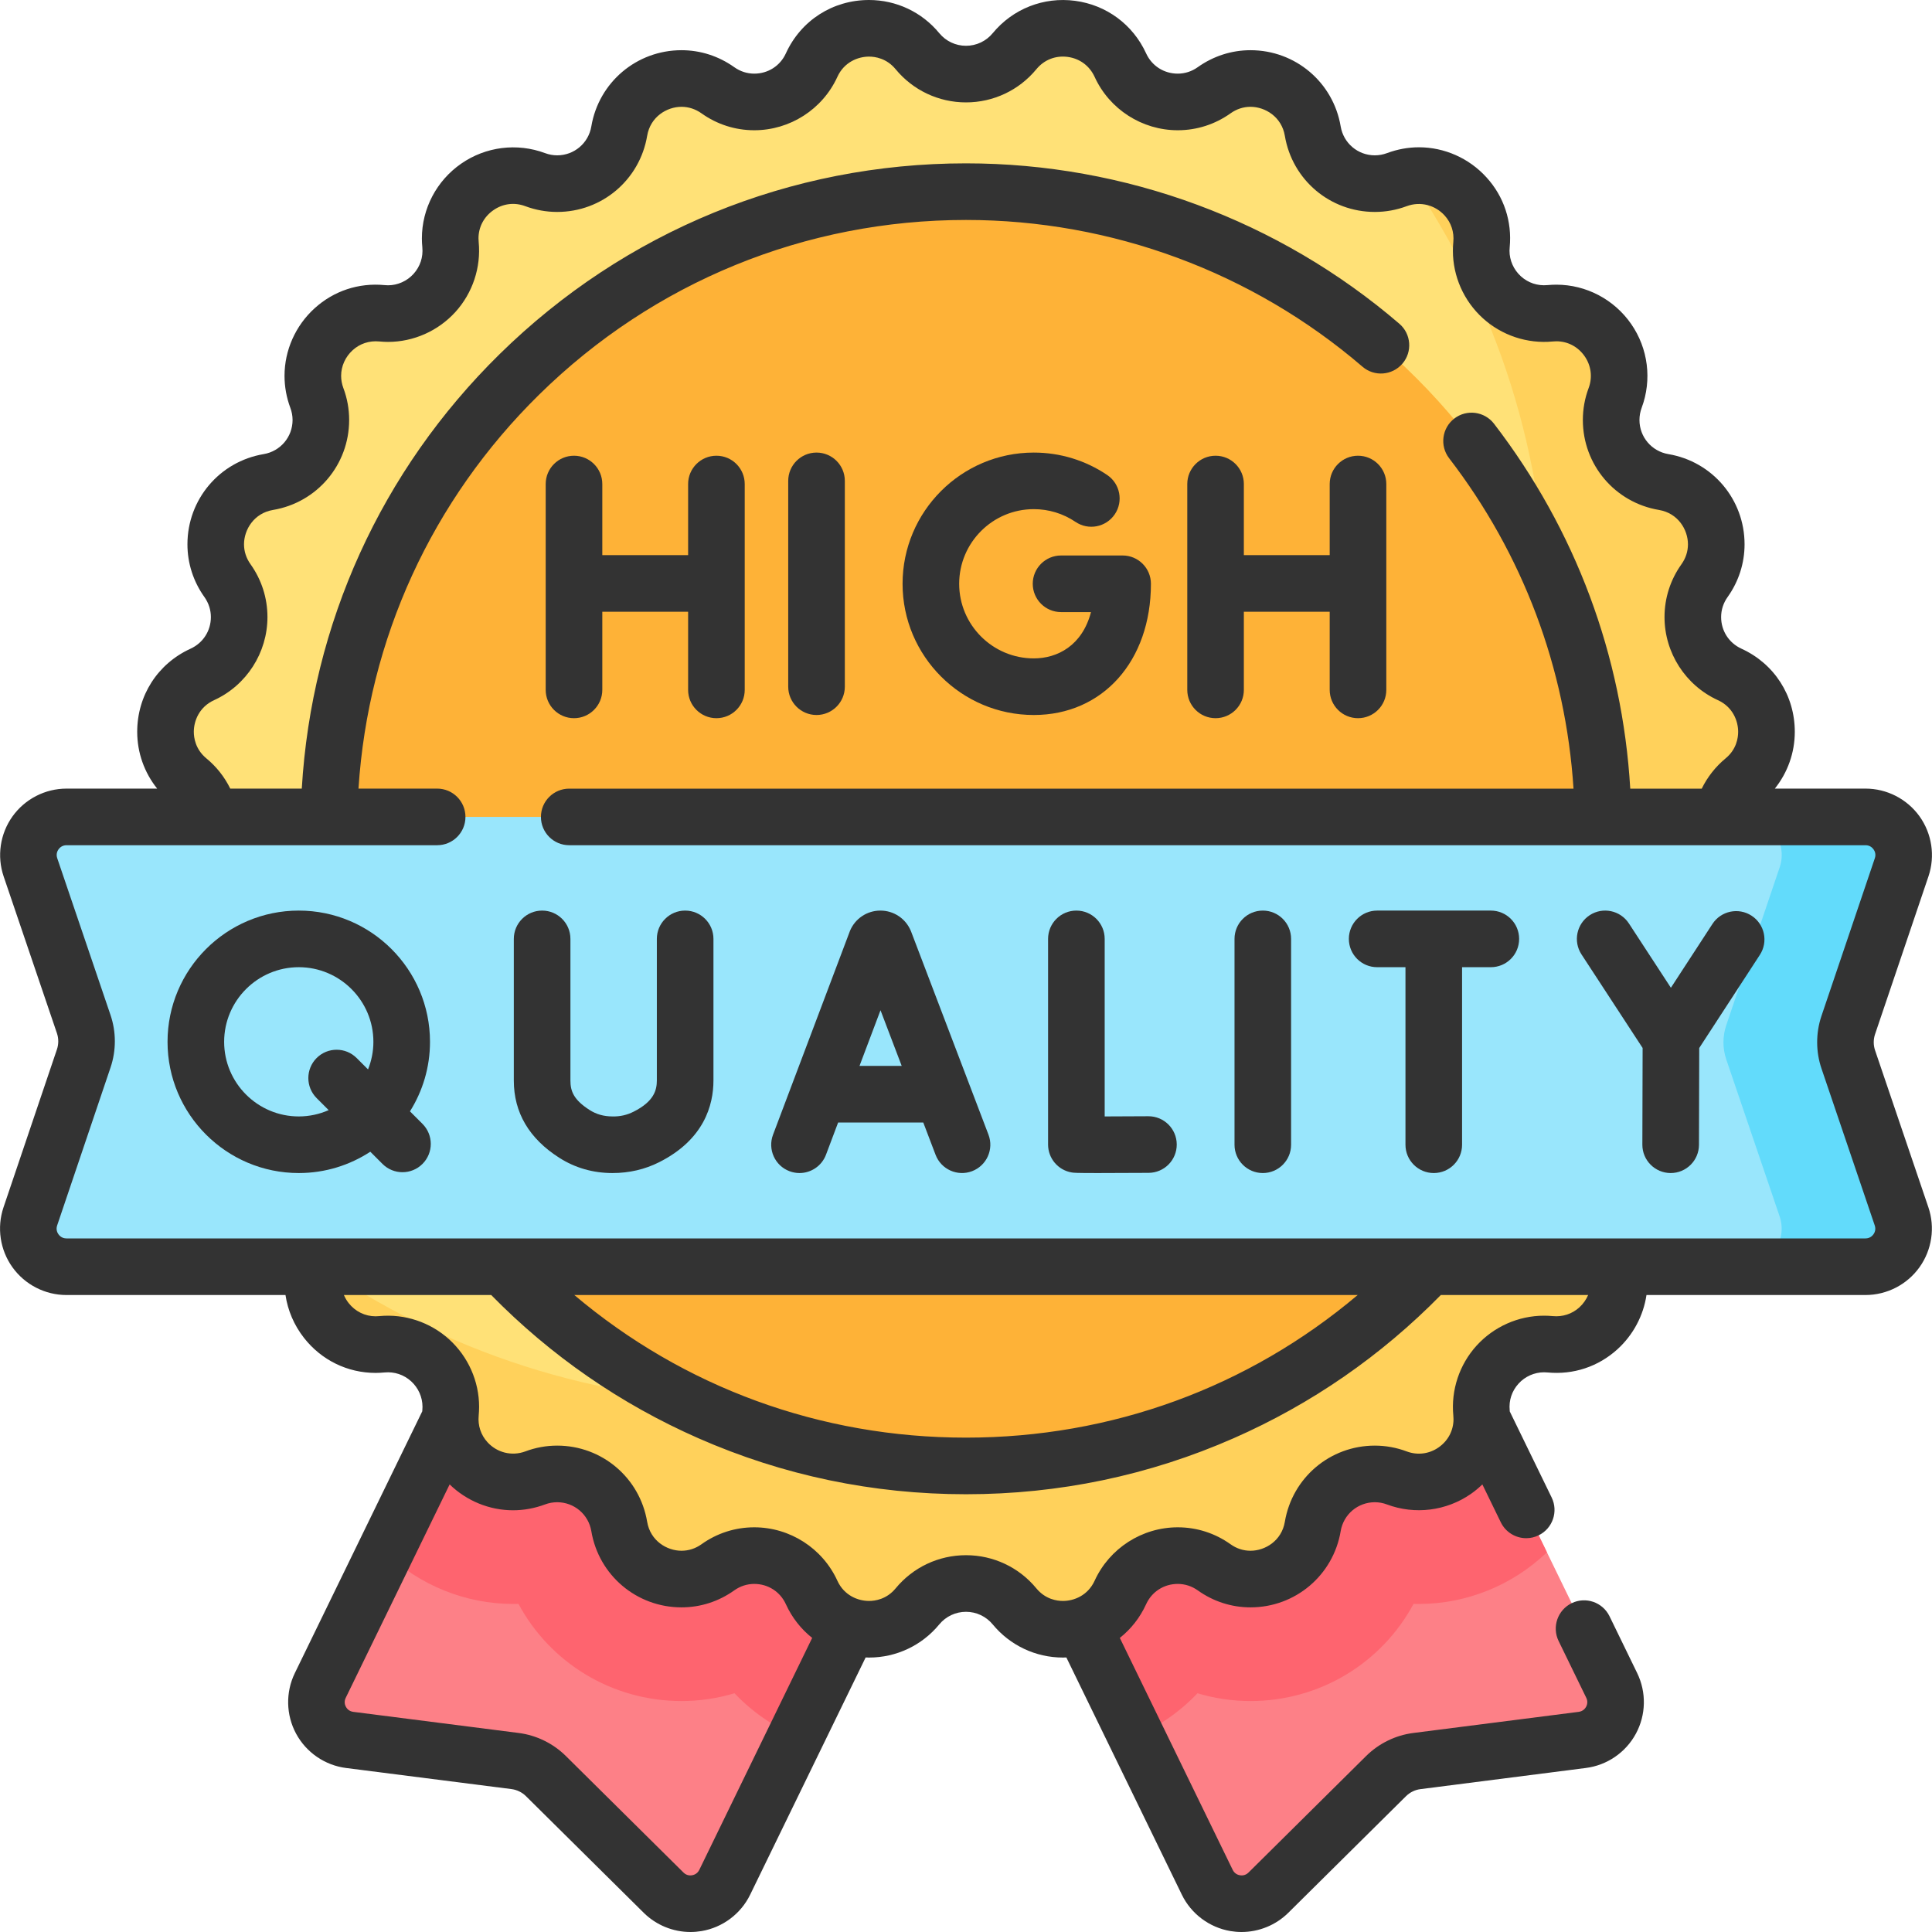
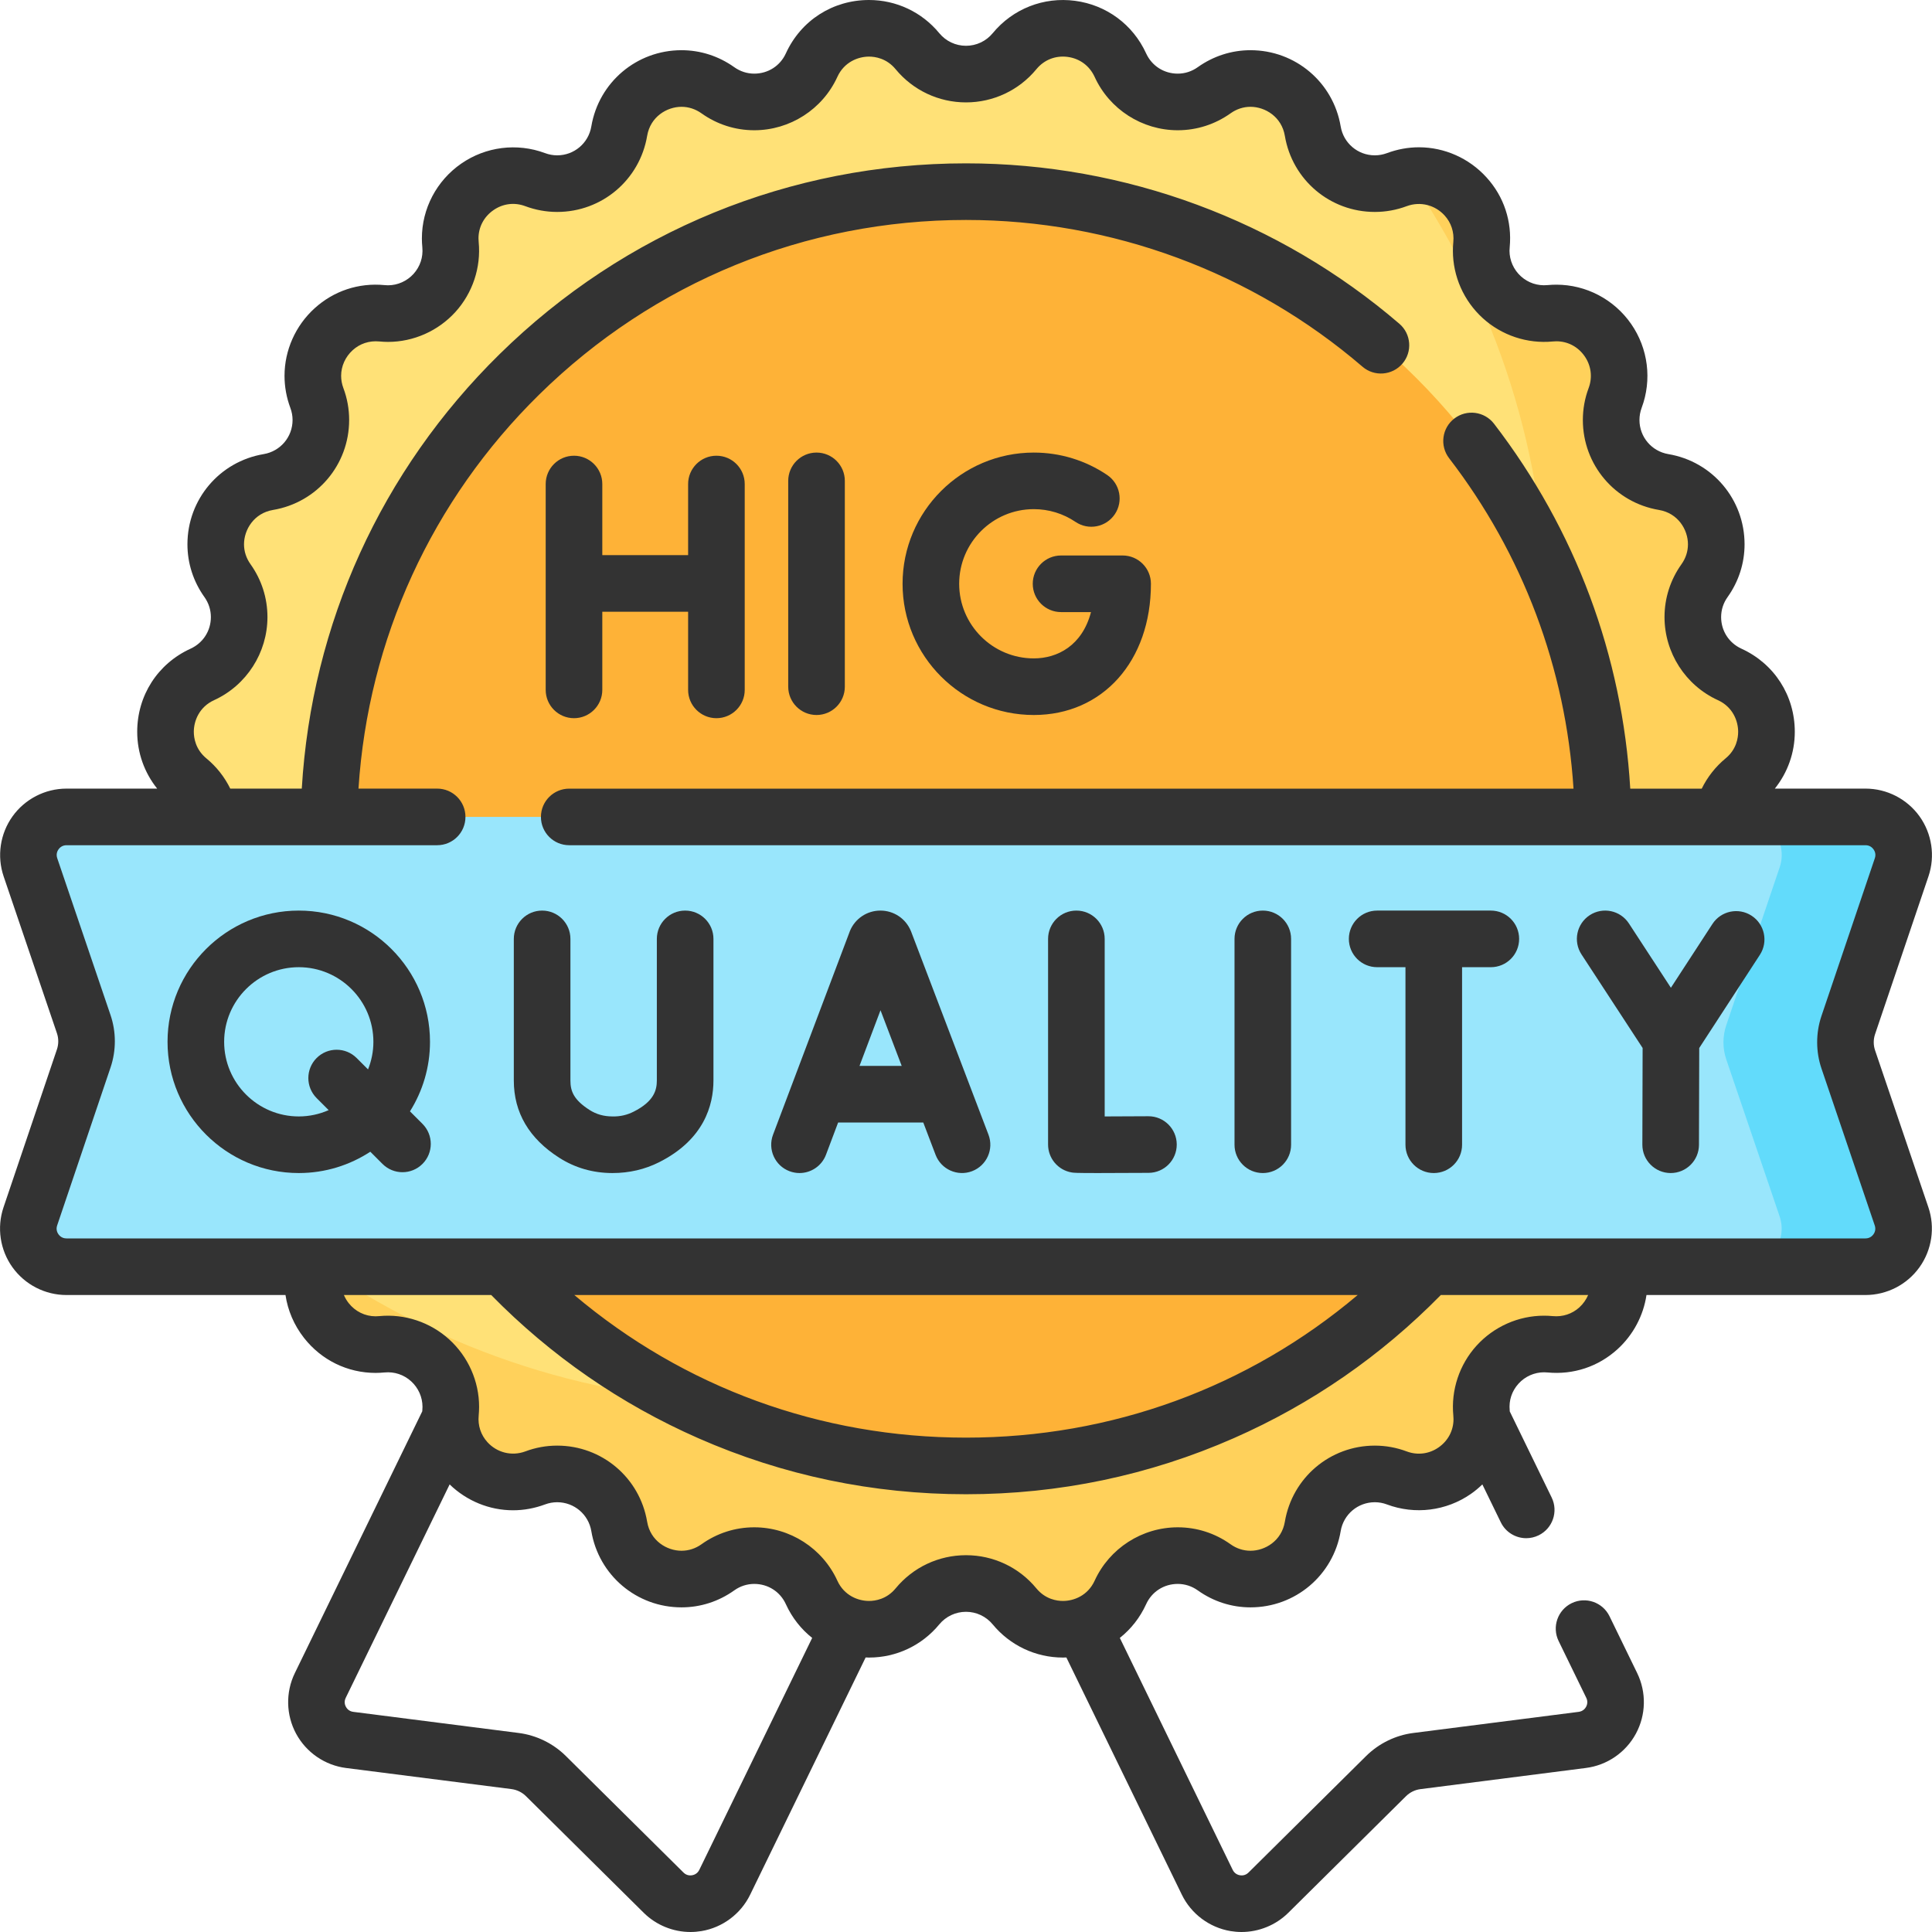
<svg xmlns="http://www.w3.org/2000/svg" width="60" height="60" viewBox="0 0 60 60" fill="none">
  <g clip-path="url(#clip0_103_1973)">
-     <path d="M50.054 52.343L37.824 27.226H22.176L9.946 52.343C9.591 53.071 10.057 53.933 10.86 54.035L15.997 54.691C16.358 54.737 16.694 54.901 16.953 55.158L20.609 58.779C21.185 59.349 22.151 59.185 22.506 58.456L30 43.065L37.494 58.456C37.849 59.185 38.815 59.349 39.391 58.779L43.047 55.158C43.306 54.901 43.642 54.737 44.003 54.691L49.139 54.035C49.943 53.933 50.408 53.071 50.054 52.343Z" fill="#FD8087" />
-     <path d="M43.899 49.81C43.955 49.811 44.011 49.812 44.068 49.812C45.547 49.812 46.974 49.231 48.041 48.208L37.824 27.226H22.176L11.96 48.208C13.027 49.231 14.453 49.812 15.933 49.812C15.989 49.812 16.045 49.811 16.102 49.81C17.079 51.63 18.993 52.827 21.165 52.827C21.728 52.827 22.281 52.745 22.811 52.586C23.35 53.154 23.999 53.607 24.717 53.916L30 43.065L35.283 53.916C36.001 53.607 36.65 53.154 37.189 52.586C37.719 52.745 38.272 52.827 38.835 52.827C41.007 52.827 42.921 51.63 43.899 49.81Z" fill="#FE646F" />
    <path d="M31.508 1.59C32.427 0.476 34.194 0.709 34.794 2.022C35.304 3.14 36.706 3.515 37.707 2.803C38.883 1.965 40.53 2.647 40.769 4.071C40.972 5.282 42.23 6.008 43.38 5.579C44.733 5.074 46.147 6.159 46.01 7.597C45.893 8.819 46.919 9.846 48.142 9.729C49.579 9.592 50.664 11.006 50.16 12.358C49.73 13.509 50.456 14.766 51.667 14.97C53.091 15.209 53.773 16.856 52.936 18.032C52.223 19.032 52.599 20.434 53.716 20.945C55.03 21.544 55.263 23.312 54.149 24.231C53.202 25.013 53.202 26.464 54.149 27.246C55.263 28.165 55.03 29.933 53.716 30.532C52.599 31.043 52.224 32.445 52.936 33.445C53.773 34.621 53.091 36.268 51.667 36.507C50.456 36.711 49.73 37.968 50.16 39.119C50.664 40.471 49.579 41.886 48.142 41.748C46.919 41.632 45.893 42.658 46.01 43.881C46.147 45.318 44.733 46.403 43.38 45.898C42.23 45.469 40.972 46.195 40.769 47.406C40.53 48.83 38.883 49.512 37.707 48.675C36.706 47.962 35.304 48.338 34.794 49.455C34.194 50.768 32.427 51.001 31.508 49.888C30.726 48.94 29.274 48.94 28.492 49.888C27.573 51.001 25.806 50.768 25.206 49.455C24.696 48.338 23.294 47.962 22.294 48.675C21.118 49.512 19.471 48.83 19.231 47.406C19.028 46.195 17.771 45.469 16.62 45.898C15.267 46.403 13.853 45.318 13.99 43.881C14.107 42.658 13.081 41.632 11.858 41.748C10.421 41.886 9.336 40.471 9.84 39.119C10.27 37.968 9.544 36.711 8.333 36.507C6.909 36.268 6.227 34.621 7.064 33.445C7.777 32.445 7.401 31.043 6.284 30.532C4.97 29.933 4.738 28.165 5.851 27.246C6.798 26.464 6.798 25.013 5.851 24.231C4.738 23.312 4.97 21.544 6.284 20.945C7.401 20.435 7.777 19.033 7.064 18.032C6.227 16.856 6.909 15.209 8.333 14.97C9.544 14.766 10.27 13.509 9.84 12.358C9.336 11.006 10.421 9.592 11.858 9.729C13.081 9.846 14.107 8.819 13.99 7.597C13.853 6.159 15.267 5.074 16.62 5.579C17.771 6.008 19.028 5.283 19.231 4.071C19.471 2.647 21.118 1.965 22.294 2.803C23.294 3.515 24.696 3.14 25.206 2.022C25.806 0.709 27.573 0.476 28.492 1.59C29.274 2.537 30.726 2.537 31.508 1.59Z" fill="#FFE177" />
    <path d="M54.149 27.247C53.202 26.465 53.202 25.013 54.149 24.231C55.262 23.312 55.029 21.545 53.716 20.945C52.599 20.435 52.223 19.033 52.936 18.032C53.773 16.856 53.091 15.209 51.667 14.97C50.456 14.767 49.73 13.509 50.16 12.359C50.664 11.006 49.579 9.592 48.142 9.729C46.919 9.846 45.893 8.82 46.01 7.597C46.134 6.294 44.983 5.28 43.759 5.479C46.458 9.396 48.041 14.144 48.041 19.262C48.041 32.694 37.151 43.583 23.719 43.583C18.546 43.583 13.751 41.966 9.809 39.213C9.387 40.536 10.454 41.883 11.858 41.749C13.081 41.632 14.107 42.658 13.99 43.881C13.853 45.318 15.267 46.403 16.62 45.899C17.77 45.469 19.027 46.195 19.231 47.407C19.47 48.83 21.117 49.512 22.293 48.675C23.294 47.962 24.696 48.338 25.206 49.455C25.806 50.769 27.573 51.001 28.492 49.888C29.274 48.941 30.726 48.941 31.508 49.888C32.427 51.001 34.194 50.769 34.794 49.455C35.304 48.338 36.706 47.962 37.706 48.675C38.882 49.512 40.529 48.83 40.769 47.407C40.972 46.195 42.229 45.469 43.38 45.899C44.733 46.403 46.147 45.318 46.01 43.881C45.893 42.658 46.919 41.632 48.142 41.749C49.579 41.886 50.664 40.472 50.16 39.119C49.73 37.968 50.456 36.711 51.667 36.508C53.091 36.269 53.773 34.621 52.936 33.446C52.223 32.445 52.599 31.043 53.716 30.533C55.029 29.933 55.262 28.166 54.149 27.247Z" fill="#FFD15B" />
    <path d="M30 45.526C40.928 45.526 49.787 36.667 49.787 25.738C49.787 14.81 40.928 5.951 30 5.951C19.072 5.951 10.213 14.81 10.213 25.738C10.213 36.667 19.072 45.526 30 45.526Z" fill="#FEB237" />
    <path d="M57.934 39.339H2.063C1.253 39.339 0.682 38.543 0.942 37.776L2.601 32.869C2.718 32.524 2.718 32.15 2.6 31.805L0.945 26.935C0.684 26.167 1.255 25.37 2.066 25.37H57.937C58.747 25.37 59.317 26.166 59.058 26.933L57.399 31.838C57.282 32.183 57.282 32.557 57.4 32.902L59.055 37.774C59.316 38.542 58.745 39.339 57.934 39.339Z" fill="#99E6FC" />
    <path d="M57.4 32.902C57.282 32.557 57.282 32.183 57.399 31.838L59.058 26.933C59.317 26.166 58.746 25.37 57.936 25.37H54.148C54.959 25.37 55.529 26.166 55.27 26.933L53.611 31.838C53.494 32.183 53.494 32.557 53.611 32.902L55.267 37.774C55.528 38.542 54.957 39.339 54.146 39.339H57.934C58.745 39.339 59.316 38.542 59.055 37.774L57.4 32.902Z" fill="#62DBFB" />
    <path d="M25.358 22.205C25.843 22.205 26.237 21.811 26.237 21.326V14.934C26.237 14.448 25.843 14.055 25.358 14.055C24.872 14.055 24.479 14.448 24.479 14.934V21.326C24.479 21.811 24.872 22.205 25.358 22.205Z" fill="#333333" />
    <path d="M32.105 22.205C34.247 22.205 35.743 20.529 35.743 18.13C35.743 17.645 35.35 17.251 34.864 17.251H32.952C32.467 17.251 32.073 17.645 32.073 18.13C32.073 18.615 32.467 19.009 32.952 19.009H33.882C33.608 20.053 32.837 20.447 32.105 20.447C30.828 20.447 29.788 19.408 29.788 18.13C29.788 16.852 30.828 15.812 32.105 15.812C32.57 15.812 33.018 15.949 33.401 16.208C33.803 16.48 34.349 16.374 34.621 15.971C34.892 15.569 34.787 15.023 34.384 14.751C33.71 14.296 32.922 14.055 32.105 14.055C29.858 14.055 28.03 15.883 28.03 18.13C28.03 20.377 29.858 22.205 32.105 22.205Z" fill="#333333" />
    <path d="M17.826 22.304C18.311 22.304 18.705 21.91 18.705 21.425V18.998H21.37V21.425C21.37 21.91 21.764 22.304 22.249 22.304C22.735 22.304 23.128 21.91 23.128 21.425V15.032C23.128 14.547 22.735 14.153 22.249 14.153C21.764 14.153 21.37 14.547 21.37 15.032V17.24H18.705V15.032C18.705 14.547 18.311 14.153 17.826 14.153C17.34 14.153 16.947 14.547 16.947 15.032V21.425C16.947 21.91 17.34 22.304 17.826 22.304Z" fill="#333333" />
-     <path d="M37.751 22.304C38.236 22.304 38.629 21.91 38.629 21.425V18.998H41.295V21.425C41.295 21.91 41.689 22.304 42.174 22.304C42.66 22.304 43.053 21.91 43.053 21.425V15.032C43.053 14.547 42.66 14.153 42.174 14.153C41.689 14.153 41.295 14.547 41.295 15.032V17.24H38.629V15.032C38.629 14.547 38.236 14.153 37.751 14.153C37.265 14.153 36.872 14.547 36.872 15.032V21.425C36.872 21.91 37.265 22.304 37.751 22.304Z" fill="#333333" />
    <path d="M58.232 32.619C58.177 32.458 58.177 32.28 58.231 32.12L59.891 27.214C60.103 26.586 59.998 25.89 59.612 25.351C59.225 24.813 58.599 24.491 57.936 24.491H55.119C55.517 23.994 55.739 23.376 55.739 22.727C55.739 21.601 55.103 20.611 54.081 20.145C53.693 19.967 53.451 19.591 53.451 19.163C53.451 18.941 53.52 18.726 53.652 18.542C53.997 18.058 54.179 17.491 54.179 16.904C54.179 15.512 53.184 14.334 51.813 14.103C51.292 14.015 50.915 13.569 50.915 13.043C50.915 12.914 50.938 12.788 50.983 12.666C51.308 11.797 51.186 10.823 50.657 10.061C50.127 9.297 49.258 8.841 48.335 8.841C48.248 8.841 48.158 8.845 48.058 8.854C47.752 8.883 47.459 8.786 47.232 8.58C47.008 8.376 46.879 8.087 46.879 7.788C46.879 7.756 46.881 7.719 46.885 7.68C46.961 6.875 46.706 6.103 46.164 5.508C45.625 4.914 44.86 4.574 44.067 4.574C43.731 4.574 43.397 4.635 43.072 4.756C42.951 4.801 42.825 4.824 42.696 4.824C42.169 4.824 41.723 4.446 41.636 3.926C41.405 2.554 40.227 1.559 38.835 1.559C38.247 1.559 37.681 1.742 37.196 2.087C37.013 2.218 36.798 2.287 36.576 2.287C36.148 2.287 35.771 2.046 35.594 1.658C35.185 0.763 34.36 0.153 33.385 0.025C32.411 -0.103 31.456 0.272 30.83 1.03C30.625 1.279 30.322 1.422 30 1.422C29.678 1.422 29.375 1.279 29.17 1.03C28.63 0.375 27.835 0 26.988 0C25.862 0 24.873 0.635 24.406 1.657C24.229 2.046 23.852 2.287 23.424 2.287C23.202 2.287 22.988 2.218 22.804 2.087C22.319 1.742 21.753 1.559 21.165 1.559C19.773 1.559 18.595 2.555 18.364 3.926C18.277 4.446 17.831 4.824 17.304 4.824C17.176 4.824 17.049 4.801 16.927 4.755C16.058 4.431 15.085 4.553 14.323 5.082C13.558 5.612 13.102 6.48 13.102 7.404C13.102 7.491 13.106 7.58 13.116 7.681C13.145 7.987 13.047 8.28 12.842 8.507C12.638 8.731 12.349 8.86 12.049 8.86C12.017 8.86 11.98 8.858 11.942 8.854C11.136 8.777 10.365 9.034 9.769 9.575C9.176 10.114 8.836 10.879 8.836 11.672C8.836 12.008 8.896 12.342 9.017 12.667C9.062 12.788 9.086 12.914 9.086 13.043C9.086 13.57 8.708 14.016 8.187 14.103C6.816 14.334 5.821 15.512 5.821 16.904C5.821 17.491 6.003 18.058 6.349 18.543C6.479 18.726 6.549 18.941 6.549 19.163C6.549 19.591 6.307 19.967 5.919 20.145C4.897 20.611 4.261 21.601 4.261 22.727C4.261 23.376 4.483 23.994 4.881 24.491H2.066C1.402 24.491 0.775 24.814 0.389 25.353C0.002 25.893 -0.1 26.59 0.113 27.217L1.768 32.088C1.823 32.249 1.823 32.427 1.769 32.587L0.109 37.495C-0.103 38.123 0.001 38.82 0.388 39.358C0.775 39.897 1.401 40.218 2.063 40.218H8.866C8.937 40.695 9.131 41.153 9.44 41.548C9.981 42.24 10.792 42.637 11.665 42.637C11.752 42.637 11.842 42.632 11.942 42.623C12.248 42.594 12.541 42.691 12.768 42.897C12.992 43.101 13.121 43.39 13.121 43.69C13.121 43.721 13.119 43.758 13.116 43.797C13.114 43.809 13.114 43.82 13.113 43.831L9.157 51.958C8.866 52.554 8.881 53.259 9.196 53.842C9.511 54.425 10.092 54.824 10.749 54.907L15.886 55.562C16.054 55.584 16.214 55.662 16.335 55.782L19.991 59.403C20.38 59.788 20.905 60 21.444 60C21.559 60 21.674 59.99 21.788 59.971C22.442 59.86 23.006 59.438 23.297 58.841L26.883 51.474C26.918 51.475 26.953 51.477 26.989 51.477C27.835 51.477 28.63 51.102 29.17 50.447C29.375 50.199 29.678 50.056 30 50.056C30.322 50.056 30.625 50.199 30.83 50.448C31.37 51.102 32.166 51.477 33.012 51.477C33.047 51.477 33.082 51.475 33.117 51.474L36.703 58.841C36.993 59.437 37.557 59.859 38.211 59.971C38.326 59.99 38.441 60 38.556 60C39.095 60 39.621 59.788 40.01 59.403L43.664 55.783C43.786 55.662 43.946 55.584 44.114 55.563L49.25 54.906C49.908 54.823 50.489 54.425 50.804 53.841C51.12 53.258 51.134 52.554 50.844 51.959L49.985 50.194C49.772 49.757 49.246 49.576 48.81 49.788C48.373 50.001 48.192 50.527 48.404 50.963L49.264 52.729C49.323 52.85 49.285 52.955 49.258 53.006C49.23 53.057 49.163 53.145 49.028 53.163L43.893 53.819C43.345 53.888 42.825 54.141 42.428 54.533L38.773 58.154C38.676 58.25 38.564 58.248 38.506 58.238C38.449 58.228 38.343 58.193 38.283 58.071L34.777 50.867C35.12 50.595 35.402 50.241 35.594 49.82C35.771 49.431 36.148 49.19 36.576 49.19C36.798 49.19 37.013 49.259 37.197 49.39C37.681 49.736 38.248 49.918 38.835 49.918C40.227 49.918 41.405 48.923 41.636 47.551C41.723 47.031 42.169 46.653 42.696 46.653C42.825 46.653 42.951 46.676 43.073 46.722C43.942 47.047 44.916 46.925 45.678 46.396C45.806 46.307 45.925 46.207 46.036 46.1L46.608 47.275C46.76 47.588 47.073 47.77 47.399 47.77C47.528 47.77 47.659 47.741 47.783 47.681C48.219 47.469 48.401 46.943 48.188 46.506L46.887 43.833C46.886 43.821 46.886 43.809 46.885 43.796C46.855 43.491 46.953 43.198 47.159 42.971C47.362 42.746 47.651 42.618 47.951 42.618C47.983 42.618 48.02 42.62 48.058 42.623C48.863 42.7 49.635 42.444 50.231 41.903C50.721 41.457 51.037 40.859 51.133 40.218H57.934C58.598 40.218 59.225 39.896 59.611 39.356C59.998 38.816 60.101 38.119 59.887 37.492L58.232 32.619ZM21.717 58.071C21.657 58.193 21.551 58.228 21.494 58.238C21.436 58.248 21.324 58.25 21.227 58.154L17.57 54.531C17.176 54.142 16.657 53.889 16.108 53.819L10.971 53.163C10.836 53.146 10.77 53.057 10.742 53.006C10.714 52.955 10.677 52.851 10.737 52.728L13.964 46.1C14.492 46.612 15.2 46.903 15.933 46.903C16.269 46.903 16.603 46.842 16.928 46.721C17.049 46.676 17.175 46.653 17.304 46.653C17.831 46.653 18.277 47.031 18.364 47.551C18.595 48.923 19.773 49.918 21.165 49.918C21.753 49.918 22.319 49.736 22.804 49.39C22.987 49.259 23.202 49.19 23.424 49.19C23.852 49.19 24.229 49.431 24.406 49.82C24.598 50.241 24.88 50.595 25.223 50.867L21.717 58.071ZM49.048 40.602C48.823 40.806 48.529 40.902 48.223 40.873C48.128 40.864 48.037 40.86 47.951 40.86C47.157 40.86 46.394 41.199 45.857 41.789C45.322 42.378 45.059 43.171 45.134 43.96C45.138 44.003 45.14 44.04 45.14 44.073C45.14 44.426 44.971 44.746 44.675 44.952C44.382 45.155 44.022 45.2 43.689 45.076C43.37 44.956 43.036 44.895 42.696 44.895C41.307 44.895 40.133 45.89 39.902 47.26C39.803 47.851 39.29 48.16 38.835 48.16C38.615 48.16 38.402 48.091 38.217 47.959C37.734 47.614 37.166 47.432 36.576 47.432C35.468 47.432 34.455 48.083 33.995 49.09C33.783 49.554 33.348 49.719 33.011 49.719C32.824 49.719 32.467 49.669 32.186 49.329C31.646 48.673 30.849 48.298 30 48.298C29.151 48.298 28.354 48.673 27.814 49.329C27.533 49.669 27.176 49.719 26.988 49.719C26.652 49.719 26.217 49.554 26.005 49.09C25.545 48.083 24.532 47.432 23.424 47.432C22.834 47.432 22.266 47.614 21.784 47.959C21.599 48.091 21.385 48.16 21.165 48.16C20.71 48.16 20.197 47.851 20.098 47.26C19.868 45.89 18.692 44.895 17.304 44.895C16.964 44.895 16.63 44.956 16.314 45.075C15.889 45.232 15.431 45.111 15.137 44.787C14.933 44.562 14.836 44.27 14.866 43.962C14.874 43.866 14.879 43.777 14.879 43.69C14.879 42.896 14.54 42.133 13.95 41.596C13.361 41.061 12.568 40.797 11.778 40.873C11.735 40.877 11.698 40.879 11.665 40.879C11.337 40.879 11.03 40.728 10.825 40.465C10.765 40.388 10.717 40.305 10.68 40.218H15.255C17.108 42.106 19.271 43.603 21.689 44.666C24.314 45.82 27.11 46.405 30 46.405C32.89 46.405 35.686 45.82 38.311 44.666C40.729 43.603 42.892 42.106 44.746 40.218H49.321C49.26 40.361 49.168 40.493 49.048 40.602ZM17.836 40.218H42.164C38.767 43.087 34.521 44.647 30 44.647C25.479 44.647 21.233 43.087 17.836 40.218ZM58.182 38.333C58.148 38.38 58.071 38.46 57.934 38.46H2.063C1.928 38.46 1.85 38.38 1.816 38.333C1.782 38.285 1.731 38.186 1.775 38.057L3.434 33.149C3.611 32.624 3.611 32.046 3.432 31.522L1.777 26.651C1.734 26.523 1.784 26.424 1.818 26.376C1.852 26.329 1.93 26.249 2.066 26.249H13.576C14.062 26.249 14.455 25.856 14.455 25.37C14.455 24.885 14.062 24.491 13.576 24.491H11.133C11.434 19.852 13.407 15.535 16.746 12.253C20.303 8.757 25.01 6.831 30 6.831C34.519 6.831 38.892 8.45 42.313 11.388C42.681 11.705 43.236 11.662 43.553 11.294C43.869 10.926 43.827 10.371 43.459 10.055C39.718 6.842 34.938 5.073 30 5.073C24.546 5.073 19.402 7.178 15.514 11C11.836 14.614 9.676 19.377 9.372 24.491H7.151C6.975 24.132 6.723 23.81 6.41 23.553C6.07 23.272 6.019 22.915 6.019 22.727C6.019 22.391 6.185 21.956 6.649 21.744C7.656 21.284 8.306 20.27 8.306 19.163C8.306 18.572 8.124 18.005 7.78 17.522C7.648 17.337 7.578 17.124 7.578 16.904C7.578 16.449 7.888 15.936 8.479 15.837C9.849 15.606 10.843 14.431 10.843 13.043C10.843 12.703 10.783 12.369 10.664 12.053C10.617 11.926 10.594 11.798 10.594 11.672C10.594 11.373 10.724 11.083 10.952 10.876C11.176 10.671 11.469 10.575 11.778 10.604C11.874 10.613 11.963 10.618 12.049 10.618C12.843 10.618 13.606 10.279 14.143 9.689C14.678 9.099 14.941 8.306 14.866 7.518C14.862 7.474 14.86 7.437 14.86 7.404C14.86 7.051 15.029 6.731 15.325 6.526C15.618 6.322 15.977 6.277 16.311 6.402C16.63 6.521 16.964 6.582 17.304 6.582C18.692 6.582 19.867 5.588 20.098 4.218C20.197 3.627 20.71 3.317 21.165 3.317C21.385 3.317 21.598 3.387 21.783 3.518C22.266 3.863 22.834 4.045 23.424 4.045C24.532 4.045 25.545 3.395 26.005 2.388C26.217 1.923 26.652 1.758 26.988 1.758C27.176 1.758 27.533 1.809 27.814 2.149C28.354 2.804 29.151 3.18 30 3.18C30.849 3.18 31.646 2.804 32.186 2.149C32.427 1.857 32.78 1.718 33.156 1.767C33.531 1.817 33.837 2.043 33.995 2.388C34.455 3.395 35.468 4.045 36.576 4.045C37.166 4.045 37.733 3.863 38.217 3.519C38.401 3.387 38.615 3.317 38.834 3.317C39.29 3.317 39.803 3.627 39.902 4.218C40.132 5.588 41.307 6.582 42.696 6.582C43.036 6.582 43.37 6.521 43.686 6.403C44.111 6.246 44.568 6.367 44.863 6.691C45.067 6.915 45.164 7.208 45.134 7.516C45.125 7.612 45.121 7.701 45.121 7.788C45.121 8.582 45.459 9.345 46.05 9.882C46.639 10.417 47.432 10.681 48.221 10.605C48.264 10.601 48.301 10.599 48.334 10.599C48.688 10.599 49.008 10.768 49.213 11.064C49.416 11.357 49.461 11.717 49.337 12.05C49.217 12.369 49.157 12.703 49.157 13.043C49.157 14.431 50.151 15.607 51.521 15.837C52.112 15.936 52.421 16.449 52.421 16.904C52.421 17.124 52.352 17.337 52.22 17.522C51.876 18.005 51.693 18.573 51.693 19.163C51.693 20.271 52.344 21.284 53.351 21.744C53.815 21.956 53.98 22.391 53.98 22.727C53.98 22.915 53.93 23.272 53.59 23.552C53.277 23.811 53.025 24.132 52.849 24.492H50.629C50.384 20.357 48.93 16.455 46.398 13.159C46.102 12.775 45.55 12.702 45.165 12.998C44.78 13.294 44.708 13.846 45.004 14.231C47.299 17.217 48.624 20.748 48.867 24.492H17.678C17.192 24.492 16.799 24.885 16.799 25.37C16.799 25.856 17.192 26.249 17.678 26.249H57.937C58.072 26.249 58.15 26.329 58.184 26.377C58.218 26.424 58.269 26.523 58.225 26.652L56.565 31.558C56.389 32.084 56.39 32.662 56.568 33.185L58.222 38.058C58.266 38.187 58.216 38.285 58.182 38.333Z" fill="#333333" />
    <path d="M39.218 28.279C38.732 28.279 38.339 28.673 38.339 29.158V35.551C38.339 36.036 38.732 36.43 39.218 36.43C39.703 36.43 40.096 36.036 40.096 35.551V29.158C40.096 28.673 39.703 28.279 39.218 28.279Z" fill="#333333" />
    <path d="M28.297 28.935C28.295 28.929 28.292 28.922 28.289 28.915C28.131 28.529 27.76 28.28 27.343 28.279C27.343 28.279 27.342 28.279 27.342 28.279C26.925 28.279 26.554 28.528 26.395 28.913C26.392 28.921 26.389 28.93 26.386 28.938L24.007 35.24C23.836 35.695 24.065 36.202 24.519 36.373C24.621 36.411 24.726 36.43 24.829 36.43C25.184 36.43 25.519 36.213 25.652 35.861L26.029 34.86H28.673L29.055 35.863C29.228 36.317 29.736 36.545 30.189 36.372C30.643 36.199 30.871 35.691 30.698 35.238L28.297 28.935ZM26.693 33.102L27.345 31.374L28.003 33.102H26.693Z" fill="#333333" />
    <path d="M46.299 28.279H42.769C42.283 28.279 41.89 28.673 41.89 29.158C41.89 29.644 42.283 30.037 42.769 30.037H43.648V35.551C43.648 36.036 44.042 36.43 44.527 36.43C45.013 36.43 45.406 36.036 45.406 35.551V30.037H46.299C46.785 30.037 47.178 29.644 47.178 29.158C47.178 28.673 46.785 28.279 46.299 28.279Z" fill="#333333" />
    <path d="M54.397 28.438C53.99 28.173 53.446 28.288 53.181 28.695L51.891 30.676L50.587 28.678C50.321 28.271 49.776 28.157 49.37 28.422C48.964 28.688 48.849 29.232 49.114 29.639L51.013 32.546L51.005 35.549C51.004 36.034 51.397 36.428 51.882 36.43H51.884C52.369 36.43 52.762 36.038 52.763 35.553L52.771 32.547L54.654 29.654C54.919 29.247 54.804 28.703 54.397 28.438Z" fill="#333333" />
    <path d="M21.278 28.279C20.793 28.279 20.399 28.673 20.399 29.158V33.552C20.399 33.853 20.313 34.204 19.678 34.524C19.48 34.624 19.265 34.678 19.018 34.672C18.752 34.671 18.521 34.606 18.312 34.473C17.815 34.155 17.715 33.887 17.715 33.557V29.158C17.715 28.673 17.322 28.279 16.836 28.279C16.351 28.279 15.957 28.673 15.957 29.158V33.557C15.957 34.551 16.431 35.357 17.366 35.954C17.858 36.269 18.413 36.429 19.016 36.43H19.021C19.54 36.43 20.026 36.317 20.469 36.094C21.864 35.392 22.157 34.324 22.157 33.552V29.158C22.157 28.673 21.763 28.279 21.278 28.279Z" fill="#333333" />
    <path d="M12.732 34.514C13.125 33.888 13.354 33.148 13.354 32.355C13.354 30.107 11.526 28.279 9.279 28.279C7.031 28.279 5.203 30.107 5.203 32.355C5.203 34.602 7.031 36.43 9.279 36.43C10.098 36.43 10.861 36.186 11.5 35.768L11.878 36.146C12.05 36.318 12.275 36.404 12.499 36.404C12.724 36.404 12.949 36.318 13.121 36.146C13.464 35.803 13.464 35.247 13.121 34.903L12.732 34.514ZM9.279 34.672C8.001 34.672 6.961 33.632 6.961 32.355C6.961 31.077 8.001 30.037 9.279 30.037C10.556 30.037 11.596 31.077 11.596 32.355C11.596 32.657 11.536 32.946 11.43 33.212L11.076 32.858C10.733 32.515 10.176 32.515 9.833 32.858C9.49 33.202 9.49 33.758 9.833 34.102L10.207 34.476C9.923 34.601 9.609 34.672 9.279 34.672Z" fill="#333333" />
    <path d="M35.666 34.666C35.665 34.666 35.663 34.666 35.661 34.666C35.249 34.669 34.734 34.671 34.307 34.672V29.158C34.307 28.673 33.913 28.279 33.428 28.279C32.942 28.279 32.549 28.673 32.549 29.158V35.545C32.549 35.973 32.857 36.339 33.279 36.411C33.343 36.422 33.387 36.43 34.093 36.43C34.436 36.43 34.936 36.428 35.671 36.424C36.156 36.422 36.548 36.026 36.545 35.54C36.542 35.057 36.15 34.666 35.666 34.666Z" fill="#333333" />
  </g>
  <defs>
    <clipPath id="clip0_103_1973">
      <rect width="60" height="60" fill="white" />
    </clipPath>
  </defs>
</svg>